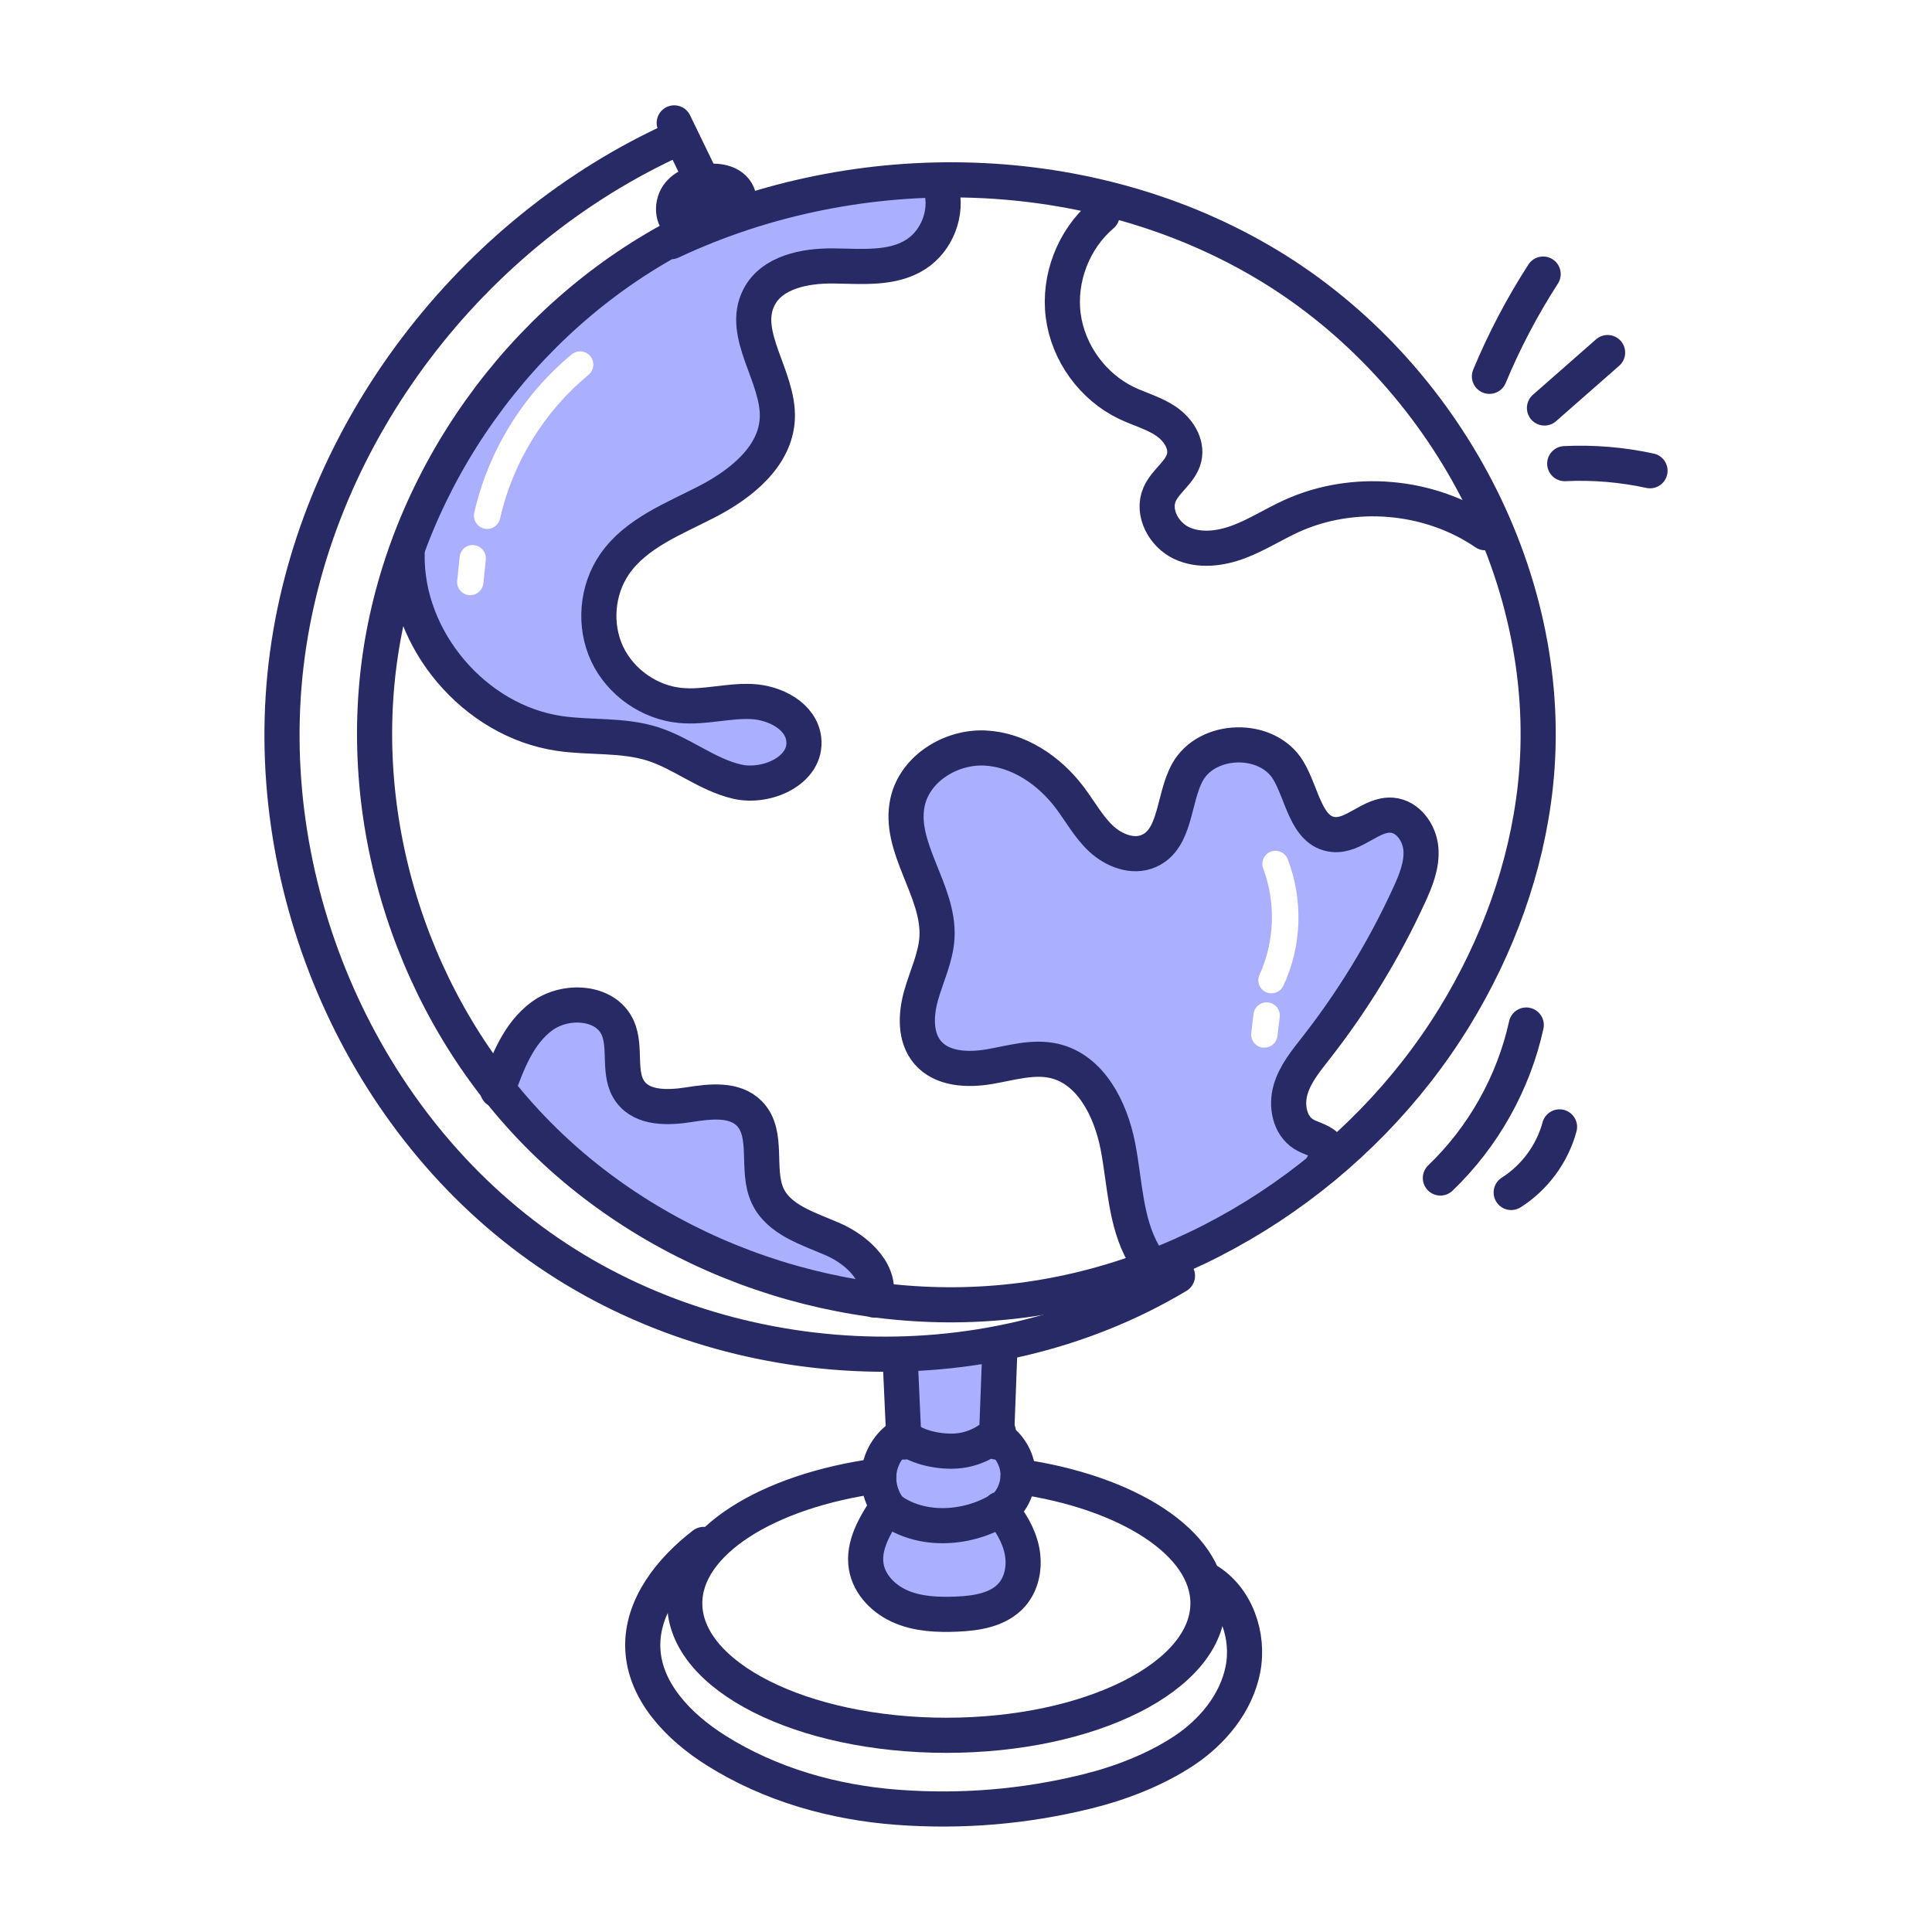
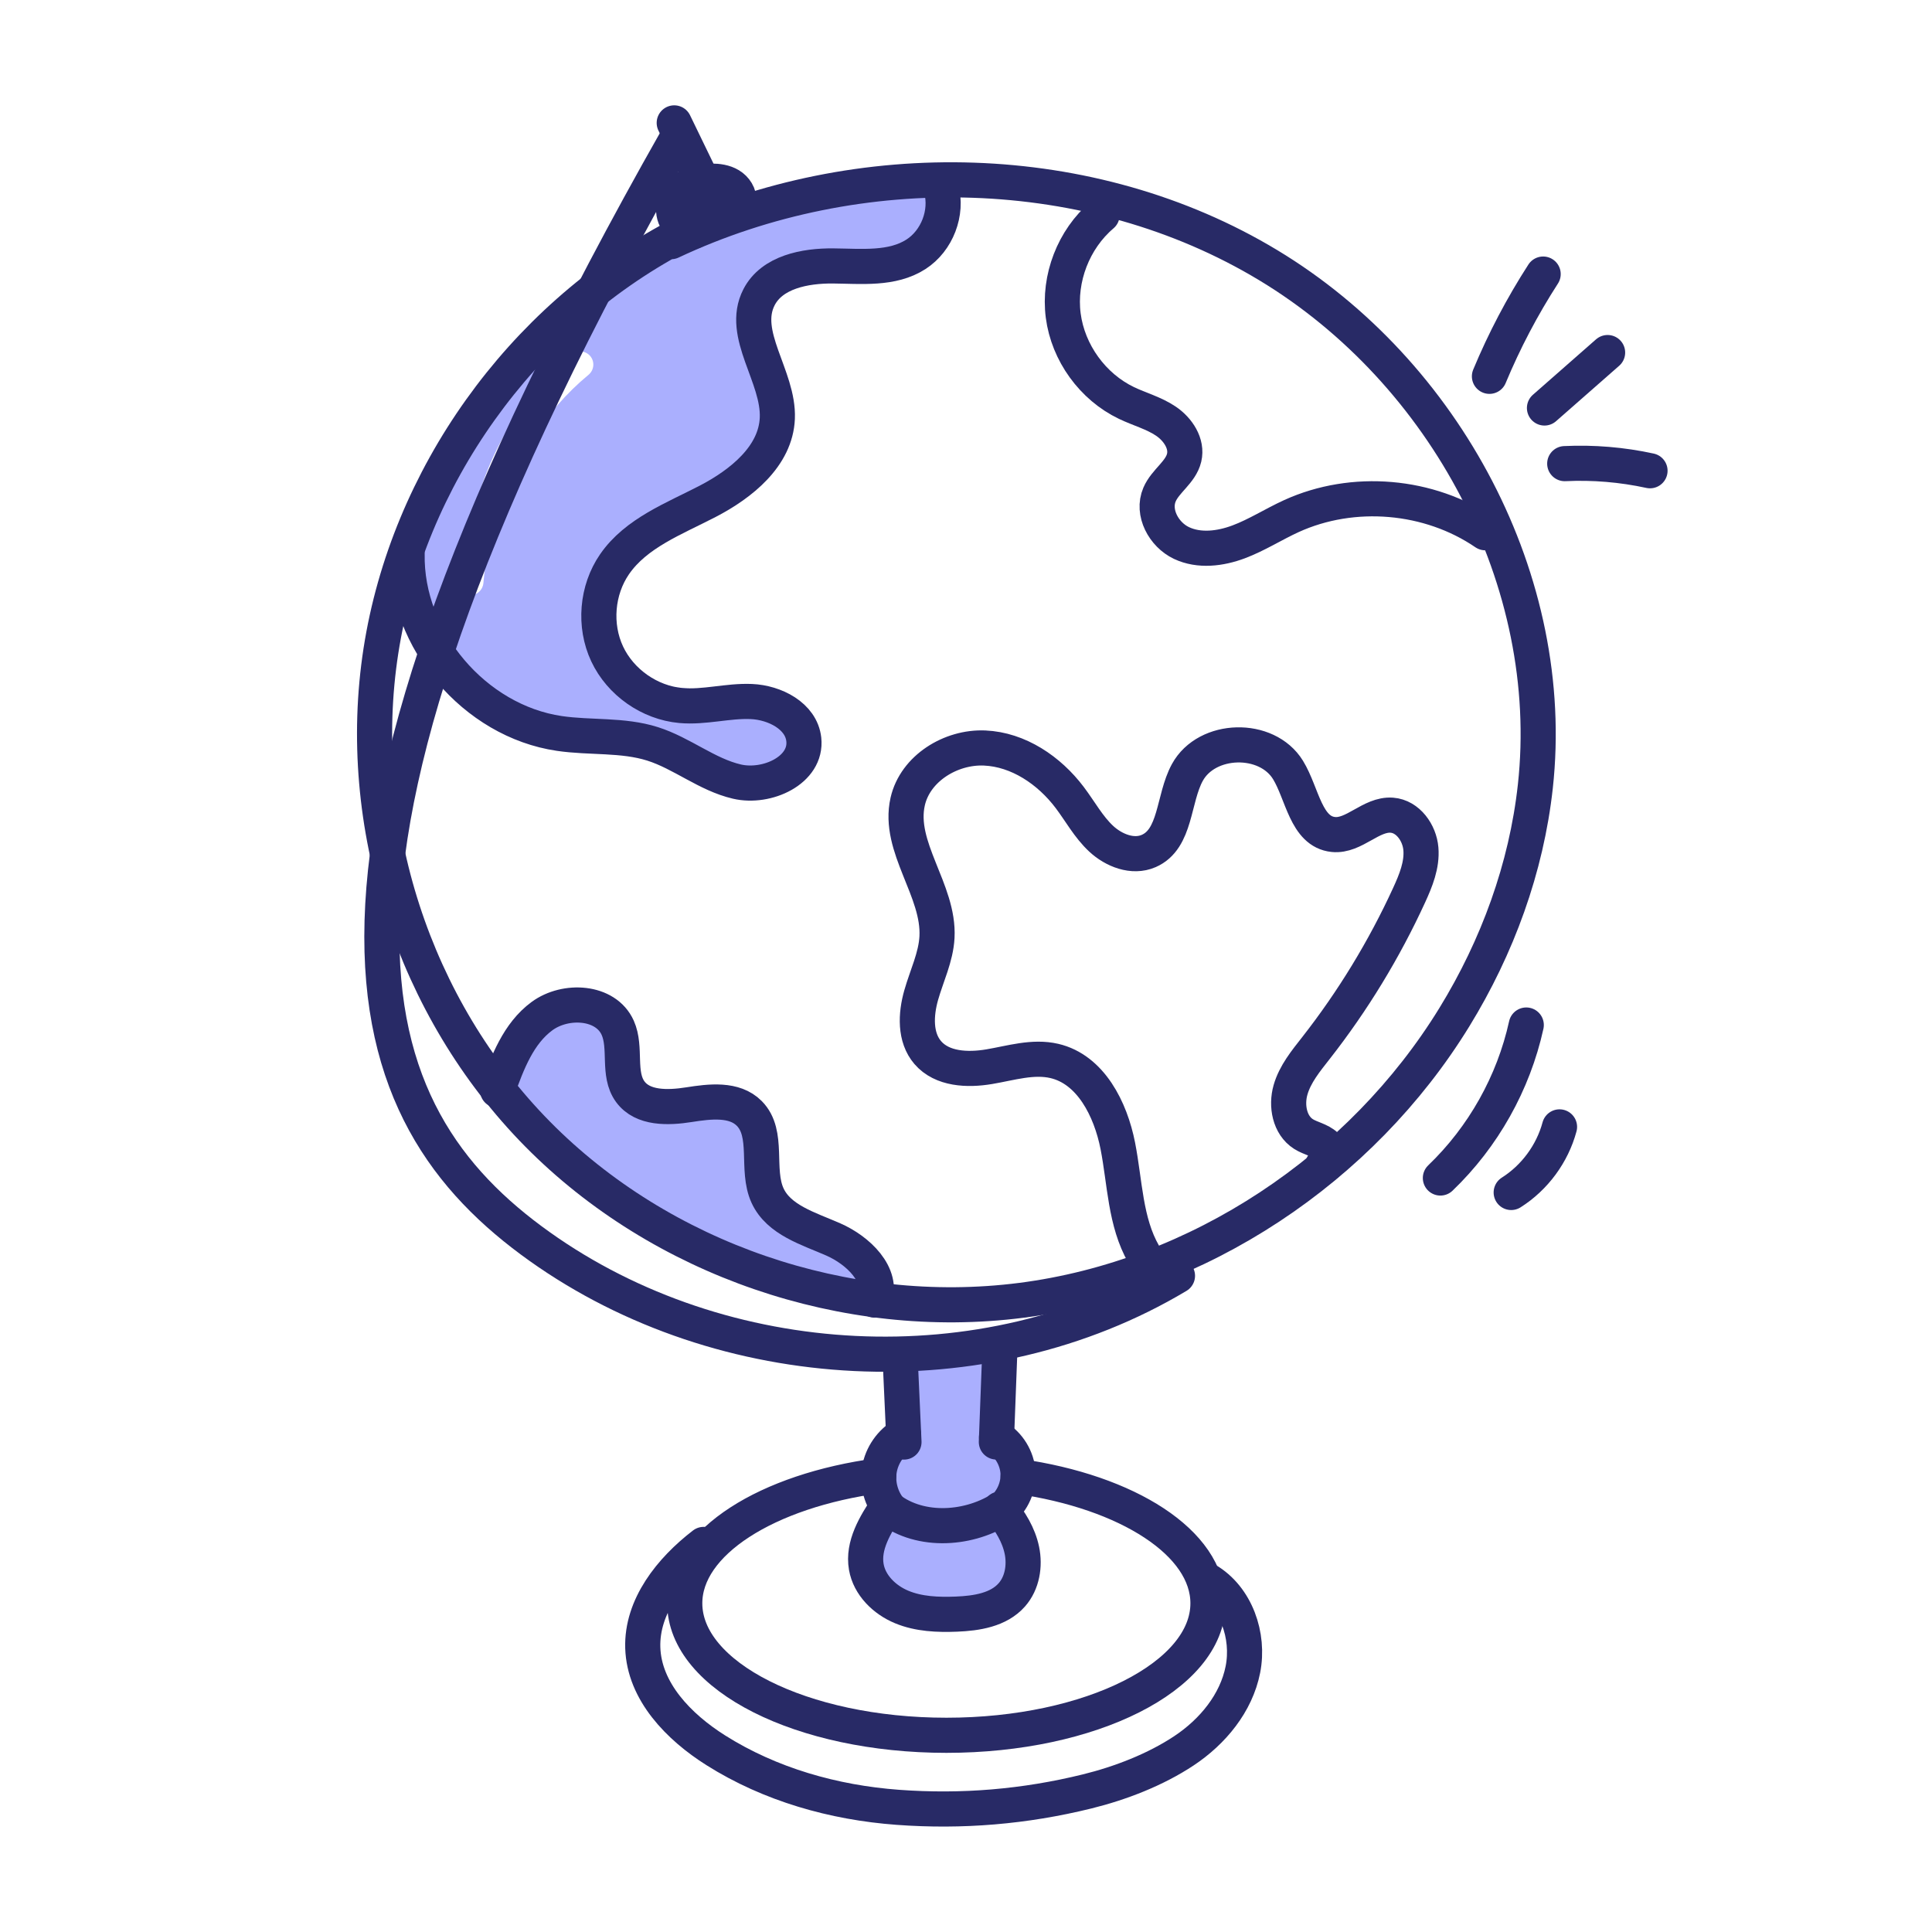
<svg xmlns="http://www.w3.org/2000/svg" width="120" height="120" viewBox="0 0 120 120" fill="none">
  <path d="M95.93 25.341C97.237 24.193 98.544 23.046 99.851 21.898M97.188 28.797C98.963 28.712 100.749 28.861 102.485 29.239" stroke="#282A66" stroke-width="2.182" stroke-miterlimit="10" stroke-linecap="round" stroke-linejoin="round" />
  <path d="M56.301 89.009C56.086 89.616 55.567 90.059 55.233 90.61C54.625 91.616 54.718 92.999 55.457 93.913C53.859 95.479 53.989 98.401 55.648 99.903C57.306 101.405 60.125 101.303 61.754 99.769C63.382 98.235 63.686 95.529 62.541 93.607C63.568 92.203 63.015 89.926 61.458 89.15C62.385 87.682 62.612 85.792 62.061 84.145C61.988 83.927 61.894 83.703 61.709 83.565C61.414 83.345 61.002 83.422 60.645 83.509C59.614 83.758 56.41 83.999 55.876 84.891C55.196 86.029 57.05 87.792 56.301 89.009Z" fill="#AAAFFE" />
  <path d="M57.59 11.736C50.205 11.561 42.776 13.896 36.808 18.248C32.859 21.128 29.565 24.892 27.186 29.146C26.205 30.914 24.59 33.39 24.939 35.506C25.266 37.437 27.055 40.645 28.343 42.03C30.154 43.994 32.456 44.463 35.041 45.15C37.256 45.739 39.612 45.794 41.696 46.721C42.983 47.288 44.139 48.172 45.481 48.587C46.823 48.99 48.547 48.75 49.245 47.539C49.986 46.252 49.168 44.518 47.903 43.743C46.637 42.957 45.077 42.881 43.594 42.816C42.11 42.739 40.55 42.63 39.317 41.801C37.583 40.656 36.939 38.245 37.561 36.27C38.183 34.285 39.874 32.758 41.805 31.994C43.757 31.219 46.179 30.979 47.303 29.212C48.361 27.532 47.685 25.361 47.117 23.463C46.55 21.554 46.245 19.176 47.75 17.877C49.714 16.198 52.845 17.866 55.299 17.07C57.383 16.394 58.539 13.71 57.59 11.736ZM30.023 36.227C29.979 36.652 29.63 36.968 29.216 36.968H29.128C28.681 36.914 28.354 36.521 28.397 36.074L28.55 34.601C28.594 34.143 28.986 33.805 29.445 33.859C29.892 33.914 30.219 34.306 30.175 34.765L30.023 36.227ZM36.557 23.277C33.797 25.557 31.845 28.732 31.059 32.212C30.972 32.594 30.634 32.855 30.263 32.855C30.197 32.855 30.132 32.845 30.077 32.834C29.641 32.736 29.357 32.288 29.456 31.852C30.328 28.012 32.477 24.521 35.51 22.012C35.859 21.728 36.372 21.772 36.666 22.121C36.95 22.47 36.907 22.983 36.557 23.277Z" fill="#AAAFFE" />
  <path d="M33.807 63.284C35.164 62.249 37.469 62.278 38.284 63.778C39.094 65.269 38.138 67.469 39.374 68.632C41.044 70.205 44.124 67.627 45.966 68.995C47.642 70.24 46.294 73.066 47.254 74.918C48.37 77.07 51.757 76.679 53.448 78.415C53.976 78.958 54.195 80.029 53.51 80.353C53.293 80.456 53.042 80.447 52.802 80.432C47.583 80.117 42.499 78.204 38.285 75.124C36.158 73.571 34.253 71.719 32.655 69.624C30.974 67.419 31.508 65.039 33.807 63.284Z" fill="#AAAFFE" />
-   <path d="M86.98 50.364C86.172 50.888 85.354 51.422 84.416 51.64C83.489 51.859 82.409 51.695 81.754 50.986C81.045 50.222 81.023 49.066 80.609 48.106C79.703 45.989 76.431 45.335 74.882 47.048C73.976 48.062 73.78 49.491 73.365 50.779C72.951 52.077 72.034 53.441 70.681 53.506C68.925 53.593 67.943 51.575 66.94 50.135C65.489 48.041 62.892 46.633 60.383 47.091C57.885 47.539 55.834 50.168 56.456 52.633C56.882 54.324 58.376 55.688 58.42 57.422C58.474 59.833 55.692 61.96 56.554 64.208C57.143 65.746 59.118 66.204 60.765 66.084C62.412 65.953 64.114 65.473 65.674 66.019C68.216 66.913 69.121 69.968 69.667 72.608C69.907 73.764 69.972 76.502 70.671 77.43C71.314 78.281 72.667 78.03 73.736 77.909C76.354 77.615 78.896 76.524 80.882 74.768C81.7 74.048 82.474 72.957 82.038 71.953C81.667 71.113 80.62 70.808 80.031 70.099C79.442 69.379 79.409 68.331 79.703 67.448C79.998 66.564 80.576 65.822 81.143 65.07C82.965 62.637 84.656 60.084 86.194 57.455C86.838 56.364 87.46 55.218 87.711 53.975C87.962 52.731 87.798 51.335 86.98 50.364ZM79.343 64.361C79.289 64.775 78.94 65.07 78.536 65.07H78.427C77.98 65.015 77.663 64.6 77.718 64.153L77.86 62.975C77.914 62.528 78.329 62.2 78.776 62.266C79.223 62.32 79.54 62.724 79.485 63.182L79.343 64.361ZM79.714 61.229C79.572 61.524 79.278 61.699 78.972 61.699C78.852 61.699 78.743 61.677 78.623 61.622C78.22 61.437 78.045 60.946 78.231 60.542C79.169 58.502 79.256 56.048 78.46 53.953C78.296 53.528 78.514 53.059 78.929 52.895C79.354 52.742 79.823 52.95 79.987 53.375C80.958 55.906 80.86 58.764 79.714 61.229Z" fill="#AAAFFE" />
  <path d="M42.023 14.7C32.337 19.847 25.328 29.668 23.659 40.43C21.991 51.192 25.702 62.643 33.383 70.432C41.065 78.221 52.535 82.165 63.437 80.765C74.456 79.351 84.562 72.579 90.335 63.176C93.01 58.819 94.807 53.91 95.363 48.84C96.756 36.144 89.785 23.116 78.774 16.472C67.762 9.828 53.331 9.529 41.685 15.01M44.584 13.215C43.682 11.354 42.78 9.494 41.878 7.633" stroke="#282A66" stroke-width="2.182" stroke-miterlimit="10" stroke-linecap="round" stroke-linejoin="round" />
-   <path d="M42.052 8.594C29.301 14.349 19.707 26.819 17.845 40.684C15.983 54.549 22.117 69.306 33.514 77.42C44.91 85.534 61.13 86.424 73.135 79.242" stroke="#282A66" stroke-width="2.182" stroke-miterlimit="10" stroke-linecap="round" stroke-linejoin="round" />
+   <path d="M42.052 8.594C15.983 54.549 22.117 69.306 33.514 77.42C44.91 85.534 61.13 86.424 73.135 79.242" stroke="#282A66" stroke-width="2.182" stroke-miterlimit="10" stroke-linecap="round" stroke-linejoin="round" />
  <path d="M55.906 84.275C55.986 86.039 56.067 87.804 56.147 89.568M62.115 83.531C62.039 85.542 61.962 87.553 61.886 89.564" stroke="#282A66" stroke-width="2.182" stroke-miterlimit="10" stroke-linecap="round" stroke-linejoin="round" />
-   <path d="M56.086 89.183C56.855 89.881 58.177 90.16 59.216 90.133C60.254 90.107 61.276 89.666 62.009 88.93" stroke="#282A66" stroke-width="2.182" stroke-miterlimit="10" stroke-linecap="round" stroke-linejoin="round" />
  <path d="M56.126 89.117C55.339 89.569 54.771 90.384 54.62 91.278C54.468 92.173 54.736 93.129 55.33 93.815" stroke="#282A66" stroke-width="2.182" stroke-miterlimit="10" stroke-linecap="round" stroke-linejoin="round" />
  <path d="M55.102 93.585C54.356 94.713 53.576 95.989 53.807 97.322C54.004 98.46 54.935 99.369 56.002 99.812C57.068 100.256 58.256 100.302 59.41 100.256C60.658 100.206 62.024 99.995 62.848 99.057C63.494 98.323 63.669 97.254 63.472 96.297C63.275 95.339 62.745 94.479 62.12 93.727M62.206 93.787C62.895 93.231 63.289 92.329 63.229 91.446C63.169 90.563 62.656 89.723 61.898 89.266" stroke="#282A66" stroke-width="2.182" stroke-miterlimit="10" stroke-linecap="round" stroke-linejoin="round" />
  <path d="M63.239 91.699C70.041 92.664 75.029 95.832 75.029 99.584C75.029 104.115 67.754 107.782 58.785 107.782C49.807 107.782 42.531 104.115 42.531 99.584C42.531 95.789 47.647 92.588 54.584 91.656" stroke="#282A66" stroke-width="2.182" stroke-miterlimit="10" stroke-linecap="round" stroke-linejoin="round" />
  <path d="M55.024 93.555C56.941 95.193 60.005 95.072 62.148 93.746M43.706 95.927C41.661 97.5 39.843 99.765 39.924 102.344C40.009 105.058 42.162 107.265 44.459 108.714C47.832 110.843 51.787 111.963 55.765 112.256C59.744 112.549 63.644 112.225 67.517 111.27C69.588 110.76 71.767 109.92 73.543 108.74C75.32 107.56 76.787 105.786 77.199 103.693C77.61 101.601 76.784 99.213 74.944 98.136M71.037 77.905C69.881 75.891 69.876 73.448 69.429 71.169C68.981 68.89 67.749 66.426 65.488 65.898C64.157 65.588 62.785 66.028 61.438 66.255C60.091 66.482 58.513 66.413 57.623 65.376C56.811 64.429 56.875 63.009 57.217 61.809C57.558 60.608 58.132 59.453 58.198 58.207C58.353 55.3 55.732 52.622 56.379 49.783C56.847 47.731 59.051 46.37 61.154 46.46C63.257 46.551 65.17 47.851 66.439 49.53C67.088 50.389 67.607 51.359 68.394 52.093C69.182 52.827 70.359 53.288 71.346 52.858C73.061 52.111 72.852 49.624 73.747 47.982C74.954 45.77 78.682 45.675 80 47.823C80.898 49.287 81.109 51.658 82.819 51.832C84.108 51.963 85.158 50.536 86.451 50.633C87.45 50.708 88.171 51.725 88.254 52.723C88.337 53.722 87.94 54.692 87.522 55.603C85.973 58.977 84.028 62.17 81.739 65.093C81.109 65.898 80.437 66.712 80.156 67.695C79.874 68.677 80.099 69.889 80.962 70.437C81.409 70.72 81.979 70.802 82.363 71.167C82.747 71.531 82.678 72.38 82.149 72.385M30.904 67.719C31.514 66.006 32.199 64.19 33.664 63.113C35.129 62.036 37.621 62.177 38.366 63.835C38.926 65.081 38.339 66.702 39.145 67.805C39.919 68.866 41.495 68.818 42.793 68.614C44.091 68.409 45.615 68.224 46.539 69.157C47.788 70.419 46.933 72.639 47.671 74.254C48.369 75.781 50.215 76.308 51.752 76.982C53.29 77.655 54.894 79.174 54.315 80.75M25.287 34.401C25.185 39.725 29.472 44.783 34.741 45.556C36.667 45.839 38.676 45.615 40.532 46.203C42.361 46.782 43.904 48.111 45.772 48.546C47.641 48.981 50.134 47.833 49.925 45.926C49.765 44.472 48.124 43.634 46.663 43.573C45.201 43.512 43.746 43.952 42.289 43.821C40.347 43.646 38.54 42.38 37.711 40.615C36.883 38.85 37.064 36.65 38.171 35.045C39.507 33.107 41.866 32.221 43.956 31.137C46.046 30.053 48.183 28.331 48.281 25.979C48.39 23.384 45.954 20.769 47.145 18.46C47.951 16.898 49.995 16.501 51.753 16.518C53.511 16.535 55.414 16.747 56.892 15.795C58.204 14.95 58.87 13.216 58.46 11.711" stroke="#282A66" stroke-width="2.182" stroke-miterlimit="10" stroke-linecap="round" stroke-linejoin="round" />
  <path d="M43.77 13.457C44.201 13.491 44.645 13.523 45.057 13.391C45.469 13.26 45.846 12.923 45.889 12.493C45.929 12.097 45.675 11.714 45.334 11.509C44.994 11.304 44.584 11.25 44.187 11.25C43.44 11.25 42.641 11.459 42.166 12.036C41.691 12.612 41.711 13.612 42.346 14.005C43.432 14.678 42.905 14.398 43.77 13.457Z" fill="#282A66" stroke="#282A66" stroke-width="2.182" stroke-miterlimit="10" stroke-linecap="round" stroke-linejoin="round" />
  <path d="M92.512 23.374C93.432 21.163 94.55 19.035 95.848 17.023M89.465 73.168C92.126 70.619 94.008 67.266 94.799 63.666M93.863 74.067C95.322 73.144 96.416 71.66 96.865 69.993" stroke="#282A66" stroke-width="2.182" stroke-miterlimit="10" stroke-linecap="round" stroke-linejoin="round" />
  <path d="M92.253 33.09C88.774 30.715 84.042 30.309 80.21 32.056C79.103 32.561 78.071 33.23 76.932 33.657C75.793 34.084 74.48 34.247 73.381 33.726C72.281 33.204 71.54 31.835 72.021 30.717C72.386 29.867 73.336 29.33 73.549 28.43C73.758 27.554 73.163 26.663 72.416 26.159C71.67 25.655 70.779 25.419 69.967 25.03C67.867 24.023 66.339 21.91 66.039 19.602C65.74 17.293 66.679 14.86 68.453 13.352" stroke="#282A66" stroke-width="2.182" stroke-miterlimit="10" stroke-linecap="round" stroke-linejoin="round" />
</svg>